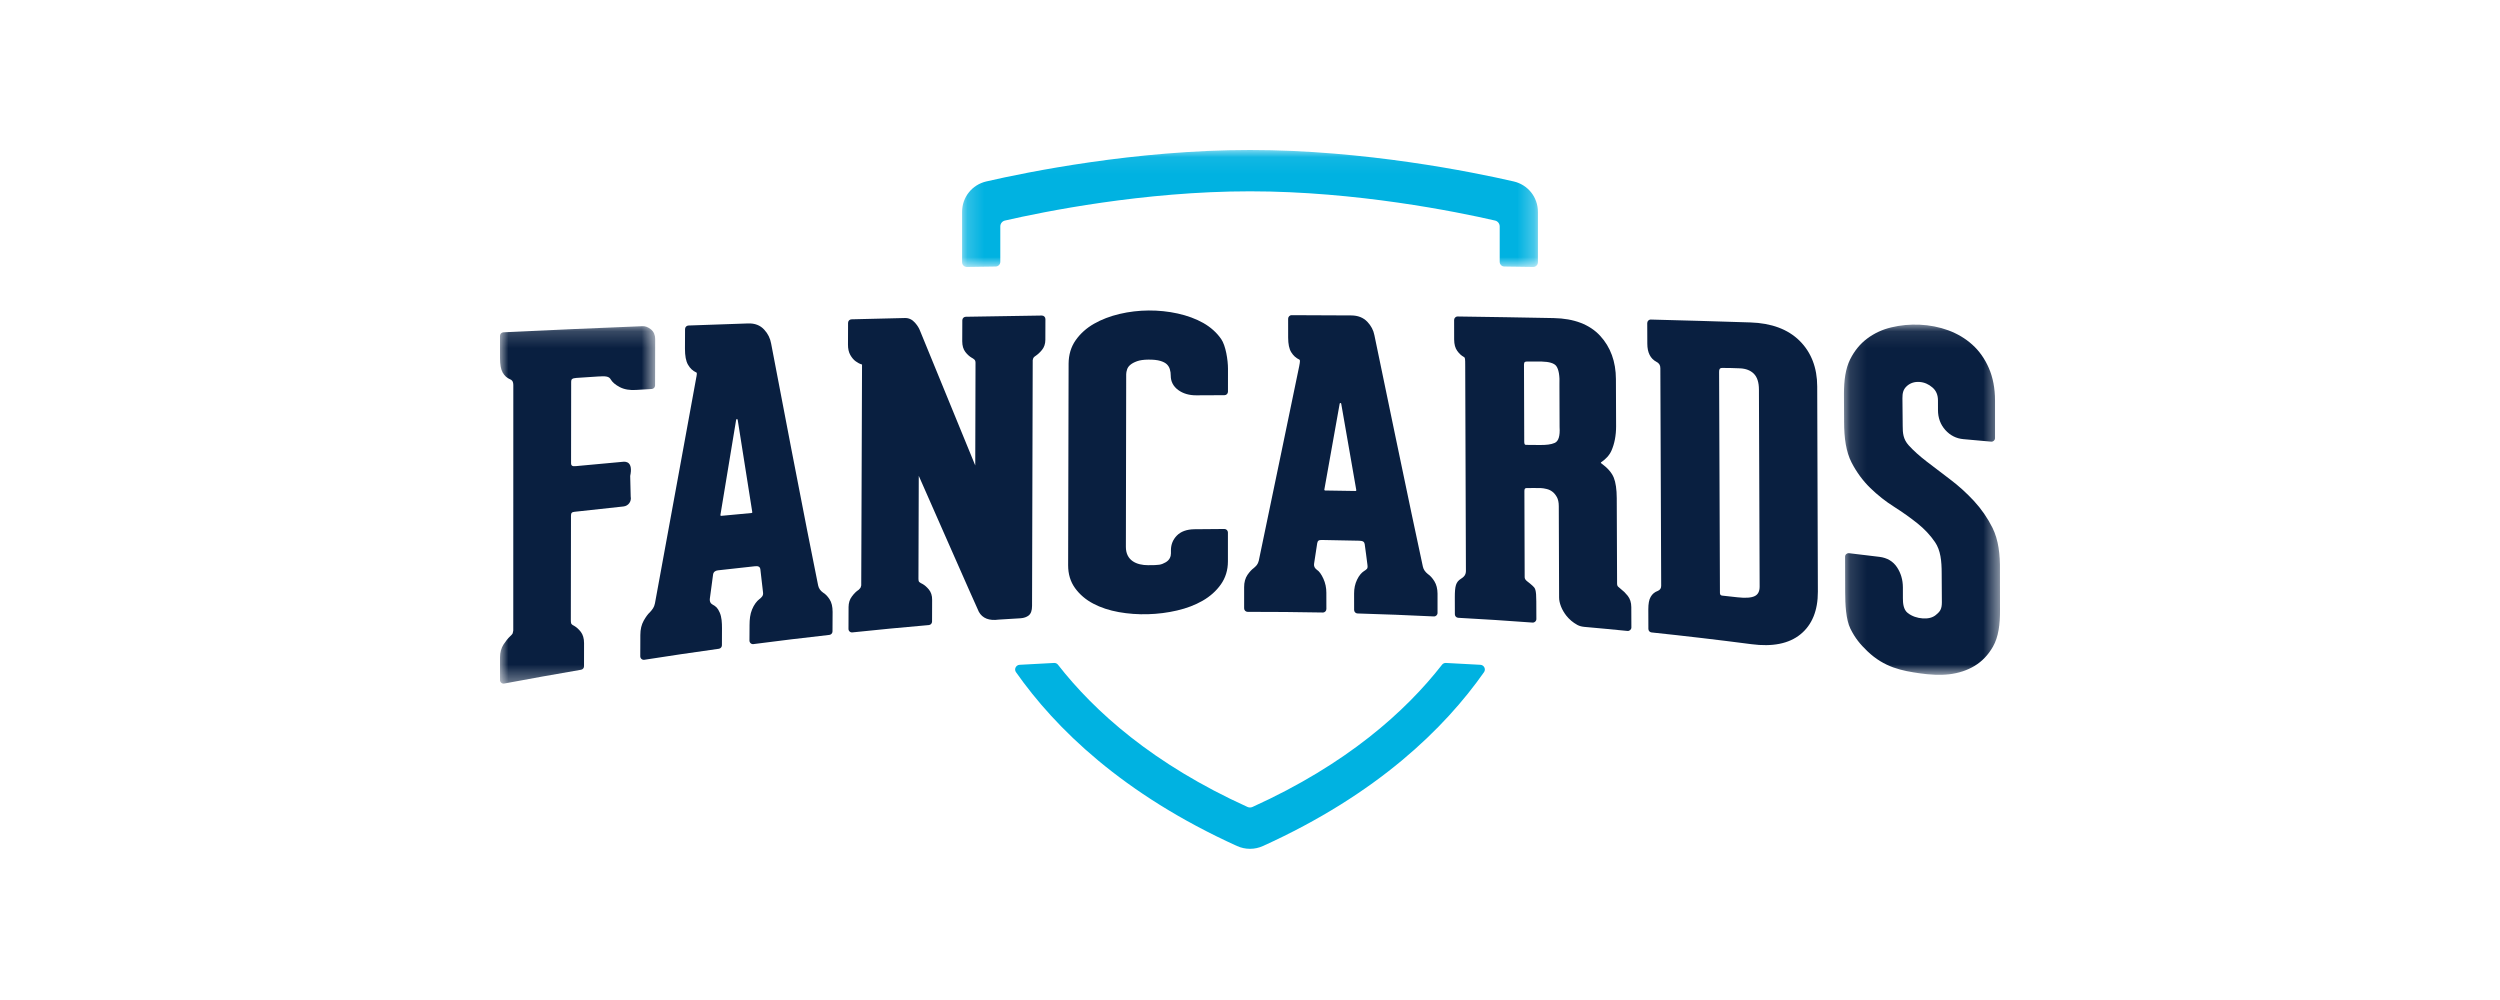
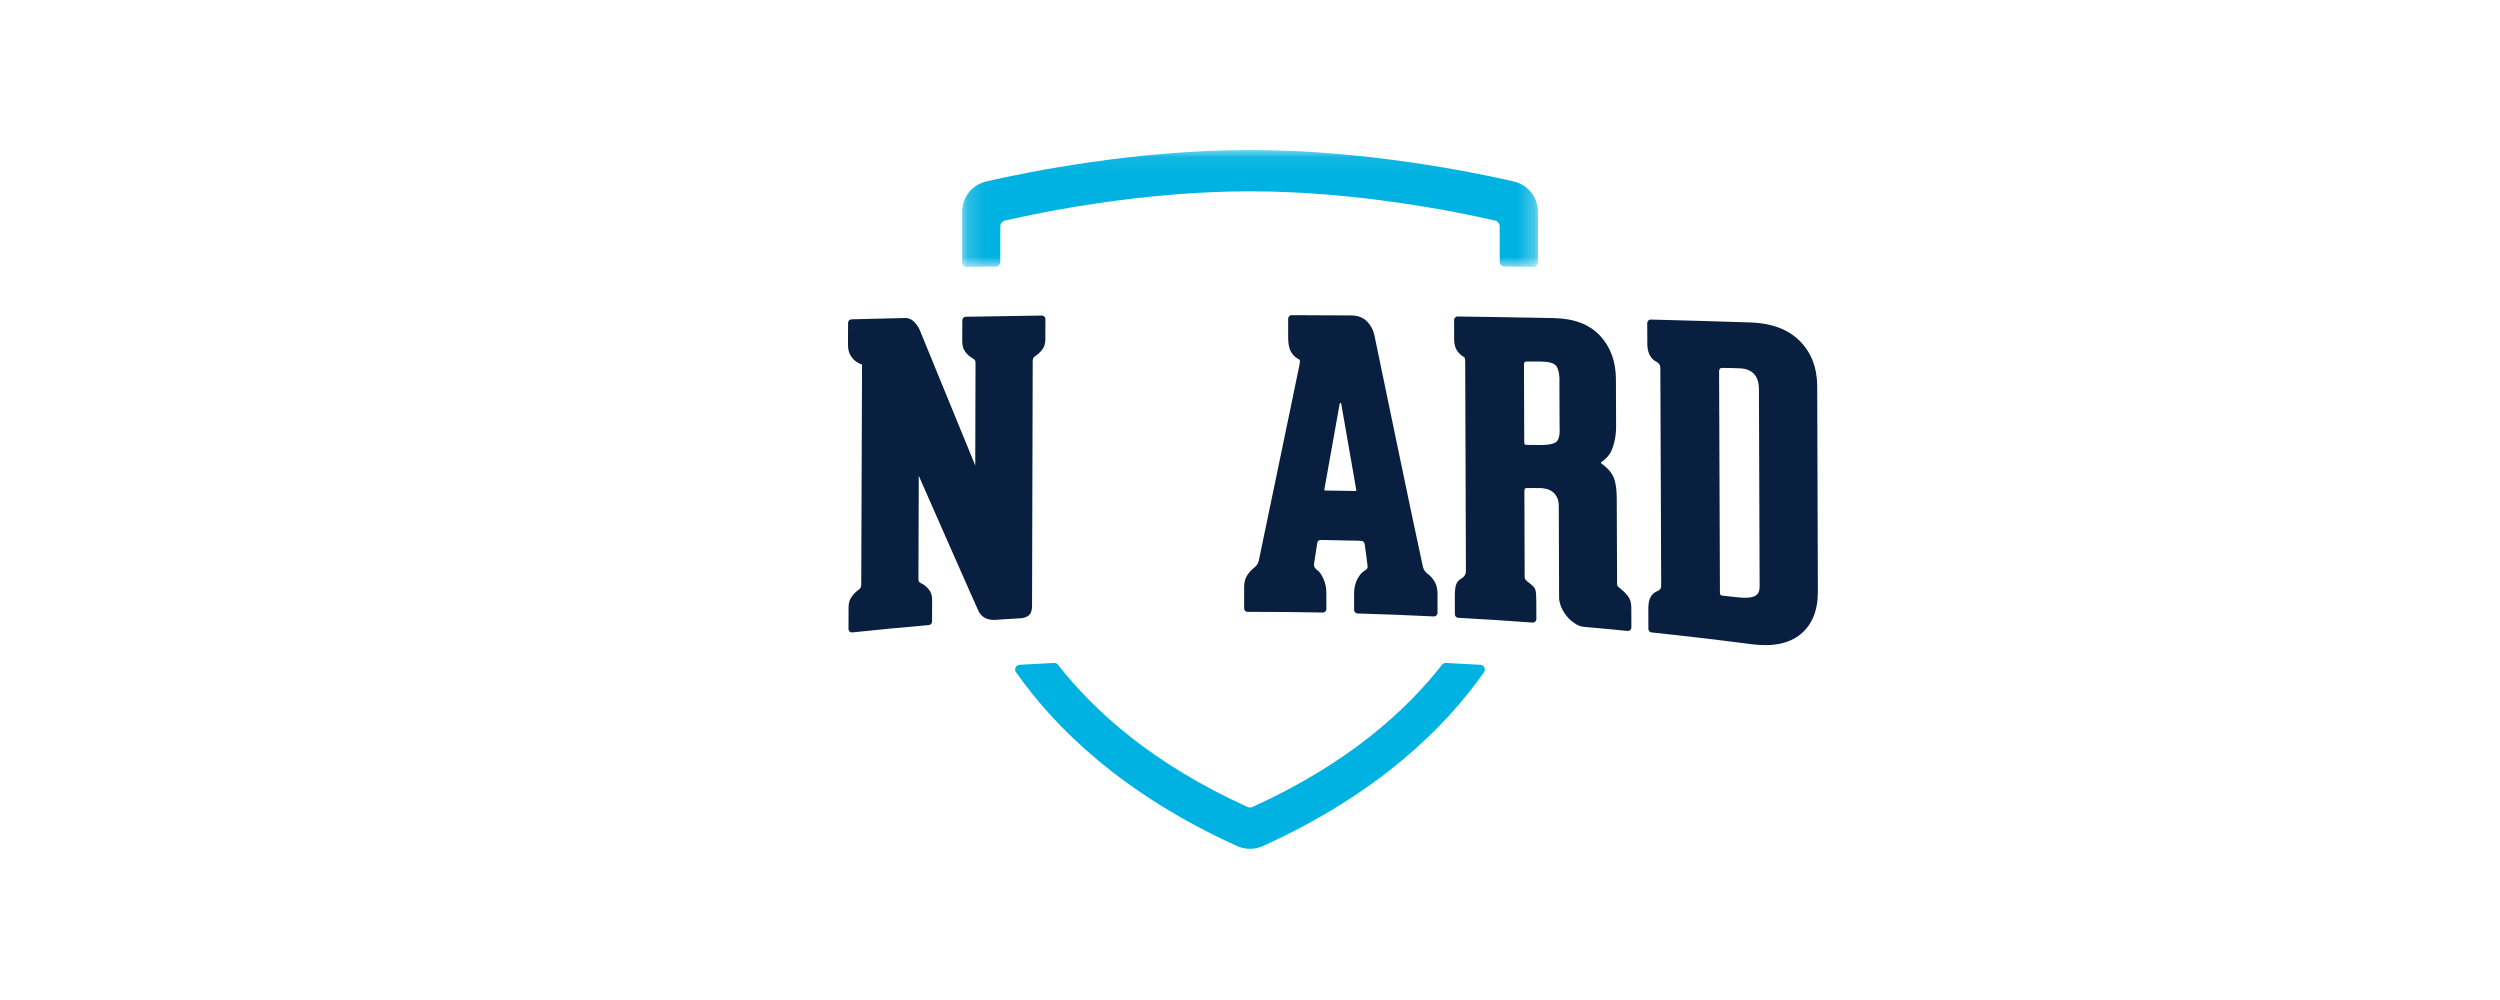
<svg xmlns="http://www.w3.org/2000/svg" xmlns:xlink="http://www.w3.org/1999/xlink" width="150px" height="60px" viewBox="0 0 150 60" version="1.1">
  <title>logo-color</title>
  <desc>Created with Sketch.</desc>
  <defs>
    <polygon id="path-1" points="0.182 0.071 34.732 0.071 34.732 7.088 0.182 7.088" />
-     <polygon id="path-3" points="0 0.189 9.311 0.189 9.311 21.637 0 21.637" />
    <polygon id="path-5" points="0.141 0.095 9.504 0.095 9.504 21.111 0.141 21.111" />
  </defs>
  <g id="logo-color" stroke="none" stroke-width="1" fill="none" fill-rule="evenodd">
    <g id="logo" transform="translate(0, -45)">
      <rect id="Rectangle" x="0" y="0" width="150" height="150" />
      <g id="Logo-Fancard" transform="translate(30, 54)" fill-rule="evenodd">
        <g id="Group-3" stroke-width="1" transform="translate(27.543, -0.071)">
          <mask id="mask-2" fill="white">
            <use xlink:href="#path-1" />
          </mask>
          <g id="Clip-2" />
          <path d="M2.475,6.782 L2.475,4.657 C2.475,4.488 2.589,4.342 2.754,4.304 C5.049,3.777 11.074,2.55 17.457,2.55 C23.84,2.55 29.865,3.777 32.16,4.304 C32.324,4.342 32.439,4.488 32.439,4.657 L32.439,6.782 C32.439,6.936 32.562,7.061 32.716,7.063 C33.293,7.071 33.87,7.079 34.447,7.088 C34.604,7.09 34.732,6.964 34.732,6.808 L34.732,3.783 C34.732,2.905 34.134,2.154 33.277,1.957 C30.811,1.39 24.334,0.071 17.457,0.071 C10.581,0.071 4.102,1.39 1.637,1.957 C0.78,2.154 0.182,2.905 0.182,3.783 L0.182,6.808 C0.182,6.964 0.31,7.09 0.467,7.088 C1.044,7.079 1.621,7.071 2.198,7.063 C2.352,7.061 2.475,6.936 2.475,6.782" id="Fill-1" fill="#00B2E1" mask="url(#mask-2)" />
        </g>
        <path d="M56.522,30.883 C54.337,33.684 50.815,36.849 45.152,39.416 C45.057,39.46 44.943,39.46 44.848,39.416 C39.185,36.849 35.663,33.684 33.478,30.883 C33.422,30.811 33.336,30.773 33.245,30.777 C32.555,30.811 31.865,30.848 31.176,30.888 C30.957,30.901 30.831,31.15 30.958,31.329 C33.317,34.688 37.354,38.647 44.222,41.761 C44.469,41.873 44.735,41.929 45,41.929 C45.265,41.929 45.531,41.873 45.777,41.761 C52.646,38.647 56.683,34.688 59.042,31.329 C59.168,31.15 59.043,30.901 58.824,30.888 C58.134,30.848 57.445,30.811 56.755,30.777 C56.664,30.773 56.578,30.811 56.522,30.883" id="Fill-4" fill="#00B2E1" />
        <g id="Group-8" stroke-width="1" transform="translate(0, 10.38)">
          <mask id="mask-4" fill="white">
            <use xlink:href="#path-3" />
          </mask>
          <g id="Clip-7" />
-           <path d="M4.584,3.295 C4.79,3.279 5.407,3.241 5.874,3.21 C6.341,3.179 6.54,3.194 6.648,3.392 C6.738,3.544 6.911,3.704 7.191,3.849 C7.469,3.993 7.805,4.04 8.155,4.017 C8.472,3.998 8.789,3.978 9.105,3.959 C9.217,3.952 9.304,3.86 9.304,3.749 C9.307,2.819 9.308,1.889 9.311,0.959 C9.312,0.742 9.231,0.524 9.063,0.387 C8.894,0.25 8.726,0.184 8.565,0.19 C5.776,0.301 2.989,0.424 0.202,0.559 C0.089,0.565 -3.87931034e-05,0.658 -3.87931034e-05,0.77 L-3.87931034e-05,2.116 C0.002,2.503 0.053,2.784 0.158,2.97 C0.268,3.16 0.411,3.295 0.601,3.376 C0.689,3.406 0.798,3.475 0.799,3.729 C0.798,8.638 0.796,13.547 0.796,18.456 C0.777,18.599 0.749,18.644 0.744,18.651 C0.712,18.695 0.669,18.742 0.615,18.791 C0.481,18.915 0.348,19.082 0.213,19.287 C0.073,19.506 0,19.767 -3.87931034e-05,20.063 L-3.87931034e-05,21.427 C-3.87931034e-05,21.559 0.12,21.658 0.25,21.633 C1.787,21.345 3.328,21.069 4.866,20.805 C4.967,20.788 5.041,20.701 5.041,20.599 C5.043,20.136 5.044,19.673 5.043,19.209 C5.044,18.926 4.976,18.697 4.846,18.529 C4.722,18.37 4.587,18.249 4.44,18.165 C4.374,18.138 4.329,18.105 4.292,18.062 C4.284,18.055 4.247,18.004 4.25,17.806 C4.253,15.725 4.259,11.733 4.259,11.561 C4.259,11.389 4.316,11.345 4.475,11.327 C4.633,11.309 6.432,11.111 7.41,11.008 C7.696,10.978 7.903,10.711 7.842,10.414 C7.832,9.994 7.822,9.597 7.812,9.178 C7.994,8.326 7.559,8.311 7.391,8.326 C6.444,8.41 5.497,8.498 4.55,8.588 C4.351,8.606 4.264,8.577 4.264,8.405 C4.264,8.233 4.269,5.149 4.27,3.522 C4.27,3.376 4.324,3.315 4.584,3.295" id="Fill-6" fill="#091F40" mask="url(#mask-4)" />
        </g>
        <path d="M27.734,11.474 C27.734,11.742 27.798,11.957 27.92,12.116 C28.035,12.267 28.162,12.381 28.292,12.458 C28.358,12.49 28.418,12.533 28.472,12.583 C28.51,12.62 28.532,12.687 28.531,12.777 C28.527,14.46 28.52,17.245 28.515,18.928 C28.479,18.848 25.225,10.912 25.202,10.845 C25.148,10.697 25.05,10.534 24.899,10.362 C24.73,10.17 24.529,10.076 24.296,10.081 C23.226,10.105 22.158,10.131 21.09,10.159 C20.975,10.162 20.884,10.255 20.884,10.369 C20.883,10.802 20.881,11.235 20.879,11.667 C20.876,11.922 20.925,12.136 21.02,12.302 C21.114,12.466 21.223,12.594 21.346,12.682 C21.459,12.766 21.584,12.831 21.722,12.872 C21.706,17.29 21.689,21.708 21.674,26.125 C21.654,26.226 21.63,26.266 21.621,26.277 C21.582,26.319 21.544,26.363 21.524,26.386 C21.378,26.479 21.249,26.607 21.119,26.781 C20.98,26.961 20.915,27.177 20.914,27.425 C20.913,27.862 20.911,28.298 20.909,28.735 C20.908,28.86 21.017,28.958 21.142,28.944 C22.671,28.783 24.202,28.636 25.731,28.504 C25.84,28.495 25.923,28.404 25.923,28.296 C25.925,27.862 25.925,27.428 25.928,26.994 C25.933,26.739 25.862,26.528 25.73,26.368 C25.602,26.218 25.48,26.107 25.346,26.035 C25.276,26.004 25.211,25.967 25.16,25.923 C25.126,25.896 25.105,25.833 25.107,25.745 C25.112,24.02 25.12,21.275 25.126,19.549 C25.145,19.588 28.68,27.63 28.731,27.709 C28.946,28.099 29.35,28.256 29.925,28.176 C30.362,28.149 30.8,28.123 31.237,28.096 C31.434,28.081 31.596,28.025 31.72,27.929 C31.854,27.822 31.923,27.634 31.923,27.354 C31.937,22.44 31.949,17.525 31.963,12.611 C31.979,12.519 32.001,12.473 32.021,12.45 C32.053,12.415 32.078,12.387 32.122,12.363 C32.258,12.272 32.395,12.15 32.517,11.998 C32.651,11.835 32.72,11.632 32.721,11.393 C32.721,10.977 32.724,10.56 32.725,10.144 C32.725,10.026 32.628,9.931 32.51,9.932 C30.991,9.953 29.468,9.977 27.946,10.006 C27.831,10.008 27.739,10.101 27.739,10.216 C27.738,10.636 27.736,11.055 27.734,11.474" id="Fill-9" fill="#091F40" />
-         <path d="M42.194,10.377 C41.755,10.129 41.235,9.938 40.668,9.812 C39.535,9.562 38.314,9.568 37.182,9.835 C36.612,9.969 36.095,10.167 35.644,10.424 C35.188,10.684 34.817,11.018 34.539,11.415 C34.258,11.815 34.121,12.287 34.116,12.815 C34.105,16.848 34.099,20.882 34.088,24.915 C34.087,25.443 34.226,25.904 34.505,26.289 C34.783,26.671 35.147,26.983 35.597,27.219 C36.042,27.455 36.557,27.623 37.128,27.726 C37.696,27.828 38.285,27.87 38.876,27.853 C39.47,27.836 40.059,27.762 40.625,27.629 C41.2,27.496 41.712,27.3 42.159,27.043 C42.608,26.785 42.976,26.456 43.253,26.063 C43.532,25.668 43.675,25.204 43.675,24.684 C43.676,24.216 43.675,23.483 43.675,22.95 C43.675,22.833 43.58,22.738 43.462,22.739 C42.865,22.742 42.268,22.747 41.671,22.754 C41.202,22.76 40.848,22.891 40.607,23.139 C40.373,23.382 40.258,23.674 40.256,24.003 C40.255,24.069 40.256,24.136 40.256,24.202 C40.256,24.373 40.19,24.599 39.933,24.742 C39.657,24.894 39.556,24.911 38.879,24.911 C38.203,24.911 37.553,24.637 37.553,23.818 C37.553,22.999 37.568,17.287 37.572,13.451 C37.572,13.369 37.59,13.271 37.627,13.162 C37.659,13.062 37.722,12.973 37.816,12.893 C37.912,12.81 38.049,12.736 38.22,12.674 C38.393,12.612 38.62,12.579 38.898,12.577 C39.197,12.574 39.437,12.6 39.617,12.653 C39.792,12.705 39.921,12.772 40.008,12.855 C40.094,12.939 40.159,13.041 40.19,13.153 C40.227,13.278 40.247,13.402 40.245,13.543 C40.245,13.893 40.397,14.182 40.691,14.4 C40.983,14.614 41.349,14.721 41.772,14.719 C42.338,14.715 42.903,14.713 43.468,14.711 C43.584,14.711 43.678,14.617 43.678,14.501 C43.678,14.043 43.679,13.586 43.679,13.128 C43.68,12.607 43.544,11.735 43.271,11.343 C43.002,10.954 42.638,10.629 42.194,10.377" id="Fill-11" fill="#091F40" />
        <path d="M50.473,15.22 L51.377,20.404 C51.382,20.434 51.359,20.46 51.33,20.459 L49.506,20.43 C49.477,20.429 49.455,20.405 49.46,20.377 C49.546,19.895 50.2,16.236 50.381,15.218 C50.39,15.166 50.464,15.168 50.473,15.22 M55.67,25.441 C55.508,25.312 55.408,25.165 55.371,24.993 C54.83,22.542 52.463,11.107 52.463,11.107 C52.408,10.814 52.265,10.544 52.036,10.303 C51.797,10.055 51.478,9.929 51.077,9.926 C49.884,9.918 48.693,9.913 47.501,9.91 C47.383,9.909 47.288,10.006 47.288,10.123 C47.289,10.513 47.291,10.84 47.289,11.256 C47.291,11.645 47.349,11.933 47.474,12.134 C47.599,12.338 47.762,12.485 47.965,12.578 C48.004,12.596 48.014,12.67 47.951,12.978 C47.887,13.285 45.964,22.58 45.526,24.647 C45.496,24.753 45.461,24.837 45.41,24.9 C45.349,24.97 45.291,25.033 45.226,25.084 C45.104,25.171 44.978,25.306 44.849,25.492 C44.718,25.687 44.647,25.932 44.648,26.224 C44.648,26.74 44.648,27.039 44.648,27.501 C44.648,27.617 44.742,27.711 44.859,27.711 C46.362,27.709 47.865,27.723 49.368,27.751 C49.487,27.754 49.583,27.658 49.583,27.54 C49.582,27.191 49.58,26.978 49.581,26.566 C49.582,26.268 49.523,25.984 49.403,25.721 C49.279,25.45 49.147,25.271 49.008,25.184 C48.946,25.135 48.902,25.087 48.879,25.04 C48.87,25.022 48.824,24.938 48.846,24.813 C48.869,24.688 49.018,23.665 49.033,23.59 C49.064,23.437 49.121,23.396 49.323,23.399 C50.064,23.41 50.804,23.425 51.545,23.443 C51.787,23.447 51.857,23.514 51.882,23.646 C51.901,23.727 52.028,24.769 52.047,24.894 C52.066,25.019 52.049,25.099 52.011,25.136 C51.956,25.19 51.926,25.211 51.812,25.286 C51.707,25.355 51.544,25.524 51.423,25.783 C51.304,26.031 51.244,26.309 51.246,26.61 C51.247,27.035 51.247,27.239 51.247,27.597 C51.248,27.711 51.338,27.805 51.452,27.808 C52.977,27.852 54.505,27.911 56.031,27.986 C56.151,27.992 56.252,27.895 56.252,27.775 C56.252,27.342 56.251,27.137 56.252,26.62 C56.25,26.329 56.188,26.077 56.063,25.875 C55.943,25.682 55.811,25.536 55.67,25.441" id="Fill-13" fill="#091F40" />
-         <path d="M14.261,16.186 C14.438,17.296 15.063,21.264 15.137,21.73 C15.141,21.757 15.125,21.778 15.098,21.78 C14.839,21.807 13.562,21.926 13.273,21.951 C13.242,21.954 13.22,21.927 13.225,21.897 C13.314,21.36 13.986,17.307 14.169,16.186 C14.178,16.133 14.253,16.133 14.261,16.186 M19.383,26.556 C19.224,26.443 19.125,26.302 19.088,26.126 C18.566,23.621 16.267,11.663 16.269,11.618 C16.215,11.306 16.079,11.021 15.847,10.773 C15.61,10.517 15.29,10.393 14.89,10.406 C13.696,10.445 12.501,10.487 11.307,10.531 C11.193,10.536 11.103,10.629 11.103,10.742 C11.101,11.164 11.103,11.447 11.098,11.918 C11.098,12.349 11.154,12.664 11.279,12.88 C11.404,13.098 11.564,13.251 11.768,13.343 C11.833,13.362 11.822,13.418 11.752,13.785 C11.682,14.151 9.739,24.829 9.297,27.201 C9.272,27.323 9.233,27.422 9.182,27.499 C9.122,27.586 9.063,27.665 8.998,27.731 C8.871,27.845 8.752,28.013 8.622,28.241 C8.489,28.478 8.421,28.764 8.421,29.092 C8.418,29.666 8.418,29.896 8.416,30.377 C8.416,30.506 8.531,30.607 8.66,30.587 C10.151,30.354 11.643,30.133 13.133,29.926 C13.237,29.911 13.314,29.822 13.315,29.718 C13.317,29.324 13.319,29.161 13.319,28.691 C13.319,28.366 13.303,28.023 13.183,27.753 C13.061,27.474 12.956,27.386 12.764,27.28 C12.656,27.221 12.556,27.115 12.596,26.878 C12.636,26.64 12.768,25.553 12.785,25.467 C12.81,25.316 12.916,25.239 13.075,25.22 C13.813,25.137 15.096,24.996 15.285,24.976 C15.476,24.956 15.592,24.984 15.621,25.151 C15.65,25.318 15.743,26.298 15.779,26.519 C15.816,26.739 15.71,26.832 15.56,26.95 C15.409,27.067 15.244,27.274 15.123,27.57 C15.005,27.855 14.975,28.161 14.973,28.487 C14.974,28.934 14.969,29.087 14.967,29.434 C14.967,29.562 15.079,29.663 15.205,29.646 C16.724,29.448 18.243,29.264 19.763,29.094 C19.869,29.082 19.949,28.993 19.95,28.886 C19.953,28.417 19.954,28.266 19.956,27.708 C19.956,27.402 19.899,27.148 19.772,26.955 C19.653,26.771 19.518,26.635 19.383,26.556" id="Fill-15" fill="#091F40" />
        <path d="M61.439,12.871 C61.439,12.711 61.518,12.693 61.613,12.693 C61.613,12.693 62.182,12.685 62.503,12.693 C62.956,12.705 63.241,12.793 63.369,12.952 C63.523,13.152 63.593,13.546 63.566,14.117 C63.569,14.955 63.572,15.792 63.575,16.629 C63.609,17.154 63.512,17.472 63.287,17.573 C63.064,17.674 62.76,17.704 62.379,17.7 C61.807,17.7 61.678,17.693 61.569,17.693 C61.46,17.693 61.456,17.6 61.454,17.475 C61.451,15.941 61.443,14.406 61.439,12.871 M67.278,26.364 C67.206,26.307 67.139,26.25 67.078,26.191 C67.047,26.159 67.023,26.091 67.025,26.003 C67.016,24.297 67.013,22.59 67.005,20.884 C67.002,20.363 66.943,19.951 66.828,19.663 C66.709,19.366 66.461,19.079 66.082,18.802 C66.057,18.787 66.047,18.778 66.052,18.774 C66.057,18.753 66.061,18.742 66.061,18.739 C66.065,18.737 66.068,18.735 66.071,18.733 C66.333,18.557 66.559,18.328 66.687,18.04 C66.873,17.618 66.966,17.122 66.966,16.574 C66.962,15.632 66.956,14.688 66.955,13.746 C66.952,12.7 66.632,11.822 66.008,11.147 C65.375,10.464 64.439,10.109 63.225,10.085 C61.303,10.047 59.382,10.015 57.461,9.989 C57.343,9.987 57.246,10.083 57.247,10.201 C57.248,10.59 57.249,10.979 57.249,11.369 C57.251,11.663 57.313,11.888 57.437,12.057 C57.555,12.222 57.692,12.345 57.842,12.427 C57.905,12.456 57.913,12.532 57.913,12.929 C57.925,17.073 57.945,21.107 57.955,25.25 C57.956,25.336 57.94,25.44 57.878,25.532 C57.807,25.631 57.72,25.686 57.667,25.72 C57.35,25.918 57.289,26.148 57.289,26.855 C57.29,27.189 57.291,27.524 57.292,27.858 C57.292,27.97 57.381,28.061 57.493,28.068 C59.008,28.151 60.441,28.241 61.953,28.355 C62.076,28.364 62.182,28.266 62.182,28.143 C62.18,27.871 62.178,27.675 62.178,27.093 C62.178,26.362 62.108,26.287 61.961,26.152 C61.881,26.077 61.77,25.985 61.631,25.878 C61.528,25.8 61.482,25.721 61.48,25.635 C61.475,23.927 61.469,22.169 61.464,20.462 C61.465,20.348 61.487,20.284 61.592,20.284 C61.759,20.284 62.286,20.276 62.458,20.285 C62.556,20.289 62.672,20.308 62.805,20.341 C62.929,20.371 63.039,20.423 63.139,20.499 C63.243,20.574 63.33,20.683 63.41,20.821 C63.487,20.958 63.527,21.142 63.527,21.368 C63.531,23.195 63.54,25.024 63.546,26.851 C63.545,27.014 63.586,27.196 63.661,27.39 C63.737,27.585 63.846,27.768 63.977,27.937 C64.154,28.163 64.38,28.353 64.642,28.496 C64.773,28.567 64.925,28.601 65.073,28.614 C65.996,28.695 66.766,28.769 67.648,28.857 C67.773,28.869 67.883,28.771 67.883,28.646 C67.882,28.241 67.881,27.835 67.878,27.429 C67.877,27.153 67.804,26.923 67.659,26.743 C67.526,26.576 67.398,26.453 67.278,26.364" id="Fill-17" fill="#091F40" />
        <path d="M73.146,13.325 C73.146,13.186 73.159,13.076 73.337,13.076 C73.695,13.076 74.042,13.084 74.397,13.1 C74.754,13.116 75.027,13.222 75.23,13.423 C75.431,13.622 75.537,13.946 75.536,14.384 C75.551,18.32 75.562,22.257 75.578,26.192 C75.579,26.48 75.482,26.668 75.288,26.764 C75.079,26.868 74.733,26.893 74.259,26.839 C73.949,26.805 73.642,26.771 73.334,26.737 C73.197,26.721 73.196,26.62 73.196,26.547 C73.178,22.14 73.165,17.733 73.146,13.325 M75.023,10.346 C73.032,10.282 71.042,10.224 69.051,10.173 C68.932,10.169 68.834,10.265 68.834,10.385 C68.836,10.798 68.839,11.211 68.839,11.624 C68.839,12.156 69.027,12.521 69.386,12.71 C69.548,12.792 69.622,12.914 69.621,13.093 C69.638,17.444 69.654,21.794 69.671,26.145 C69.673,26.297 69.604,26.398 69.465,26.456 C69.282,26.521 69.137,26.641 69.039,26.816 C68.941,26.985 68.9,27.226 68.899,27.553 C68.902,27.948 68.903,28.343 68.903,28.738 C68.904,28.845 68.985,28.935 69.092,28.946 C71.096,29.157 73.096,29.392 75.092,29.652 C76.347,29.817 77.338,29.623 78.032,29.056 C78.726,28.49 79.075,27.628 79.072,26.503 C79.059,22.398 79.048,18.292 79.033,14.187 C79.031,13.061 78.671,12.134 77.973,11.444 C77.272,10.752 76.283,10.387 75.023,10.346" id="Fill-19" fill="#091F40" />
        <g id="Group-23" stroke-width="1" transform="translate(80.496, 10.38)">
          <mask id="mask-6" fill="white">
            <use xlink:href="#path-5" />
          </mask>
          <g id="Clip-22" />
-           <path d="M9.056,12.294 C8.761,11.701 8.383,11.155 7.937,10.673 C7.494,10.198 7.018,9.764 6.508,9.381 C6.009,9.004 5.537,8.647 5.101,8.309 C4.671,7.978 4.309,7.653 4.028,7.342 C3.691,6.97 3.666,6.599 3.666,6.173 C3.661,5.609 3.655,5.077 3.65,4.514 C3.65,4.216 3.687,3.987 3.924,3.776 C4.126,3.6 4.374,3.518 4.671,3.537 C4.955,3.555 5.219,3.667 5.452,3.87 C5.675,4.063 5.781,4.317 5.782,4.644 C5.782,4.834 5.782,5.024 5.783,5.214 C5.781,5.693 5.934,6.101 6.23,6.428 C6.521,6.748 6.883,6.932 7.307,6.969 C7.864,7.018 8.419,7.068 8.975,7.119 C9.099,7.13 9.206,7.033 9.205,6.909 C9.205,6.155 9.205,5.402 9.205,4.649 C9.205,3.924 9.08,3.268 8.836,2.707 C8.593,2.147 8.259,1.674 7.843,1.3 C7.433,0.93 6.945,0.64 6.398,0.438 C5.314,0.039 4.072,-0.001 2.985,0.261 C2.436,0.392 1.948,0.622 1.528,0.939 C1.103,1.258 0.766,1.676 0.513,2.181 C0.235,2.74 0.141,3.44 0.141,4.262 C0.141,4.811 0.149,5.36 0.149,5.908 C0.149,6.895 0.264,7.728 0.604,8.383 C0.902,8.957 1.278,9.467 1.721,9.899 C2.16,10.326 2.641,10.708 3.16,11.034 C3.657,11.351 4.129,11.685 4.557,12.027 C4.971,12.359 5.324,12.736 5.604,13.146 C5.94,13.639 6.005,14.275 6.005,15.025 C6.005,15.572 6.016,16.204 6.016,16.757 C6.016,17.165 5.909,17.313 5.657,17.518 C5.452,17.685 5.19,17.745 4.867,17.724 C4.544,17.703 4.228,17.6 3.97,17.401 C3.704,17.196 3.678,16.802 3.678,16.522 C3.678,16.343 3.678,16.036 3.677,15.858 C3.675,15.414 3.558,15.009 3.327,14.659 C3.091,14.299 2.732,14.088 2.27,14.031 C1.661,13.956 1.055,13.883 0.446,13.812 C0.32,13.797 0.208,13.895 0.209,14.022 C0.211,14.735 0.211,15.449 0.215,16.162 C0.216,16.85 0.252,17.79 0.532,18.348 C0.81,18.905 1.107,19.271 1.545,19.69 C2.564,20.667 3.625,20.871 4.723,21.024 C5.31,21.106 5.892,21.143 6.453,21.078 C7.021,21.011 7.53,20.843 7.978,20.575 C8.428,20.304 8.799,19.916 9.081,19.42 C9.414,18.836 9.512,18.083 9.504,17.192 C9.503,16.415 9.502,15.636 9.5,14.859 C9.515,13.881 9.415,13.027 9.056,12.294" id="Fill-21" fill="#091F40" mask="url(#mask-6)" />
        </g>
      </g>
    </g>
  </g>
</svg>